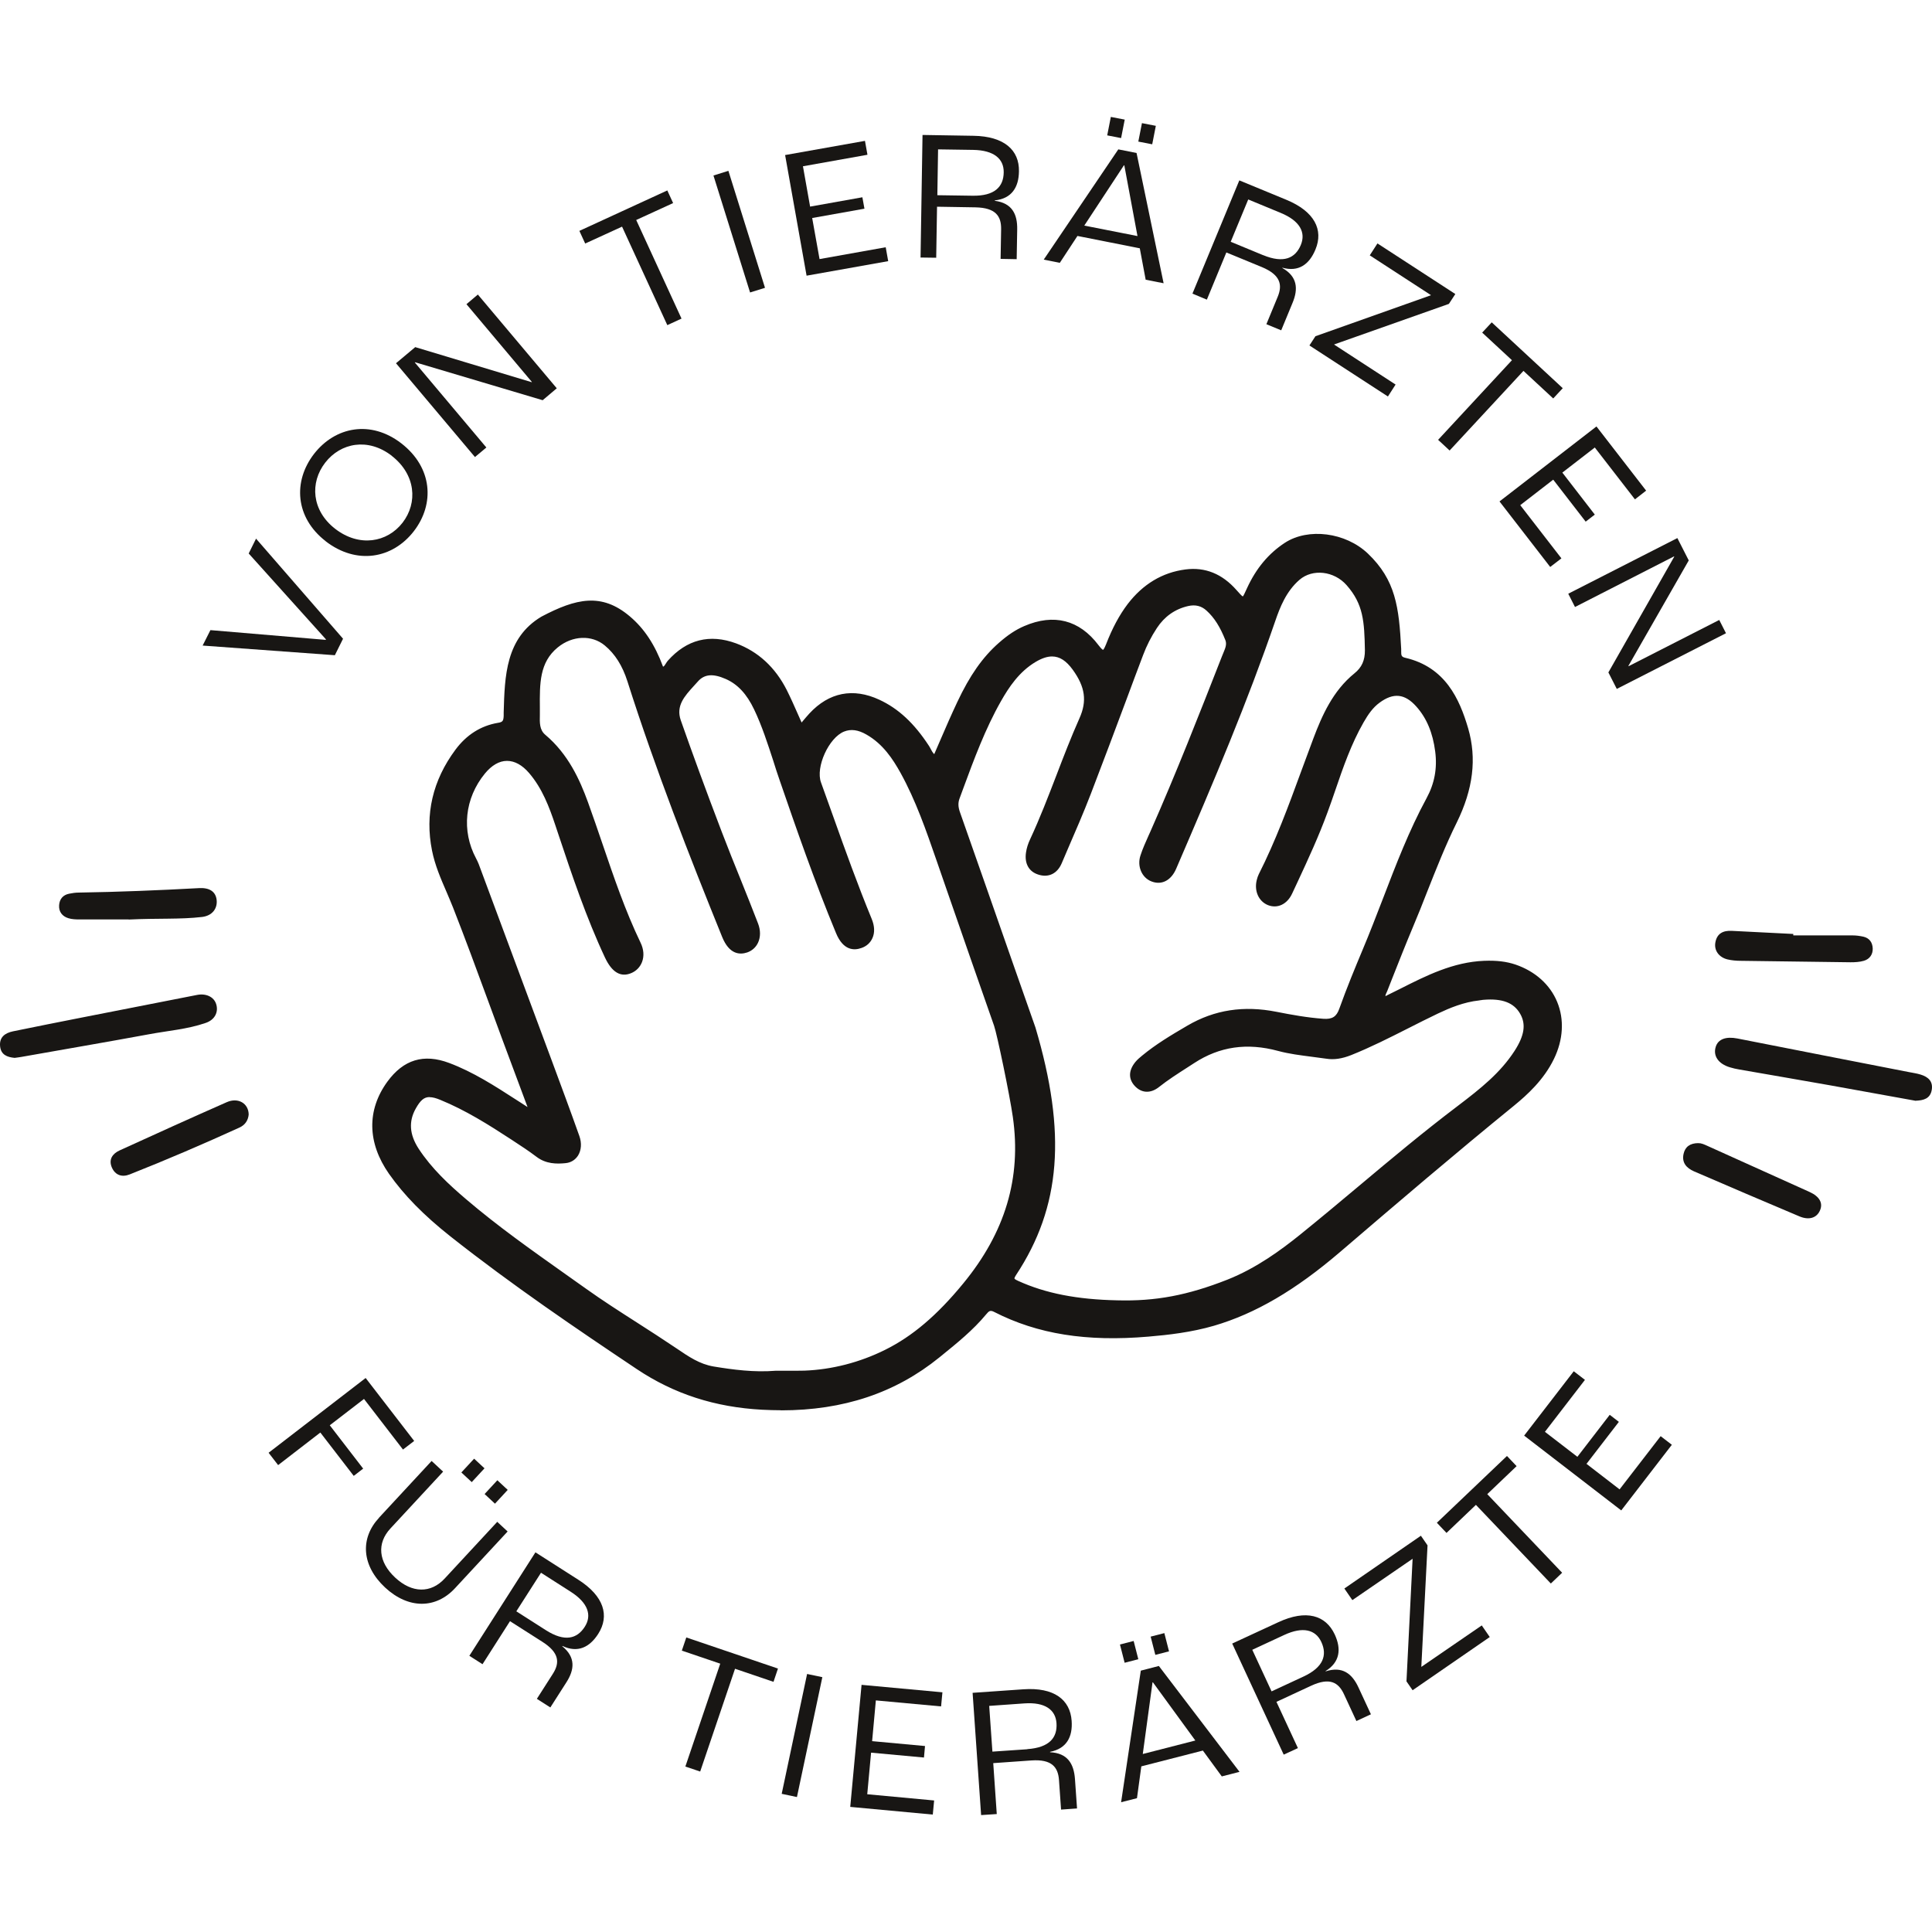
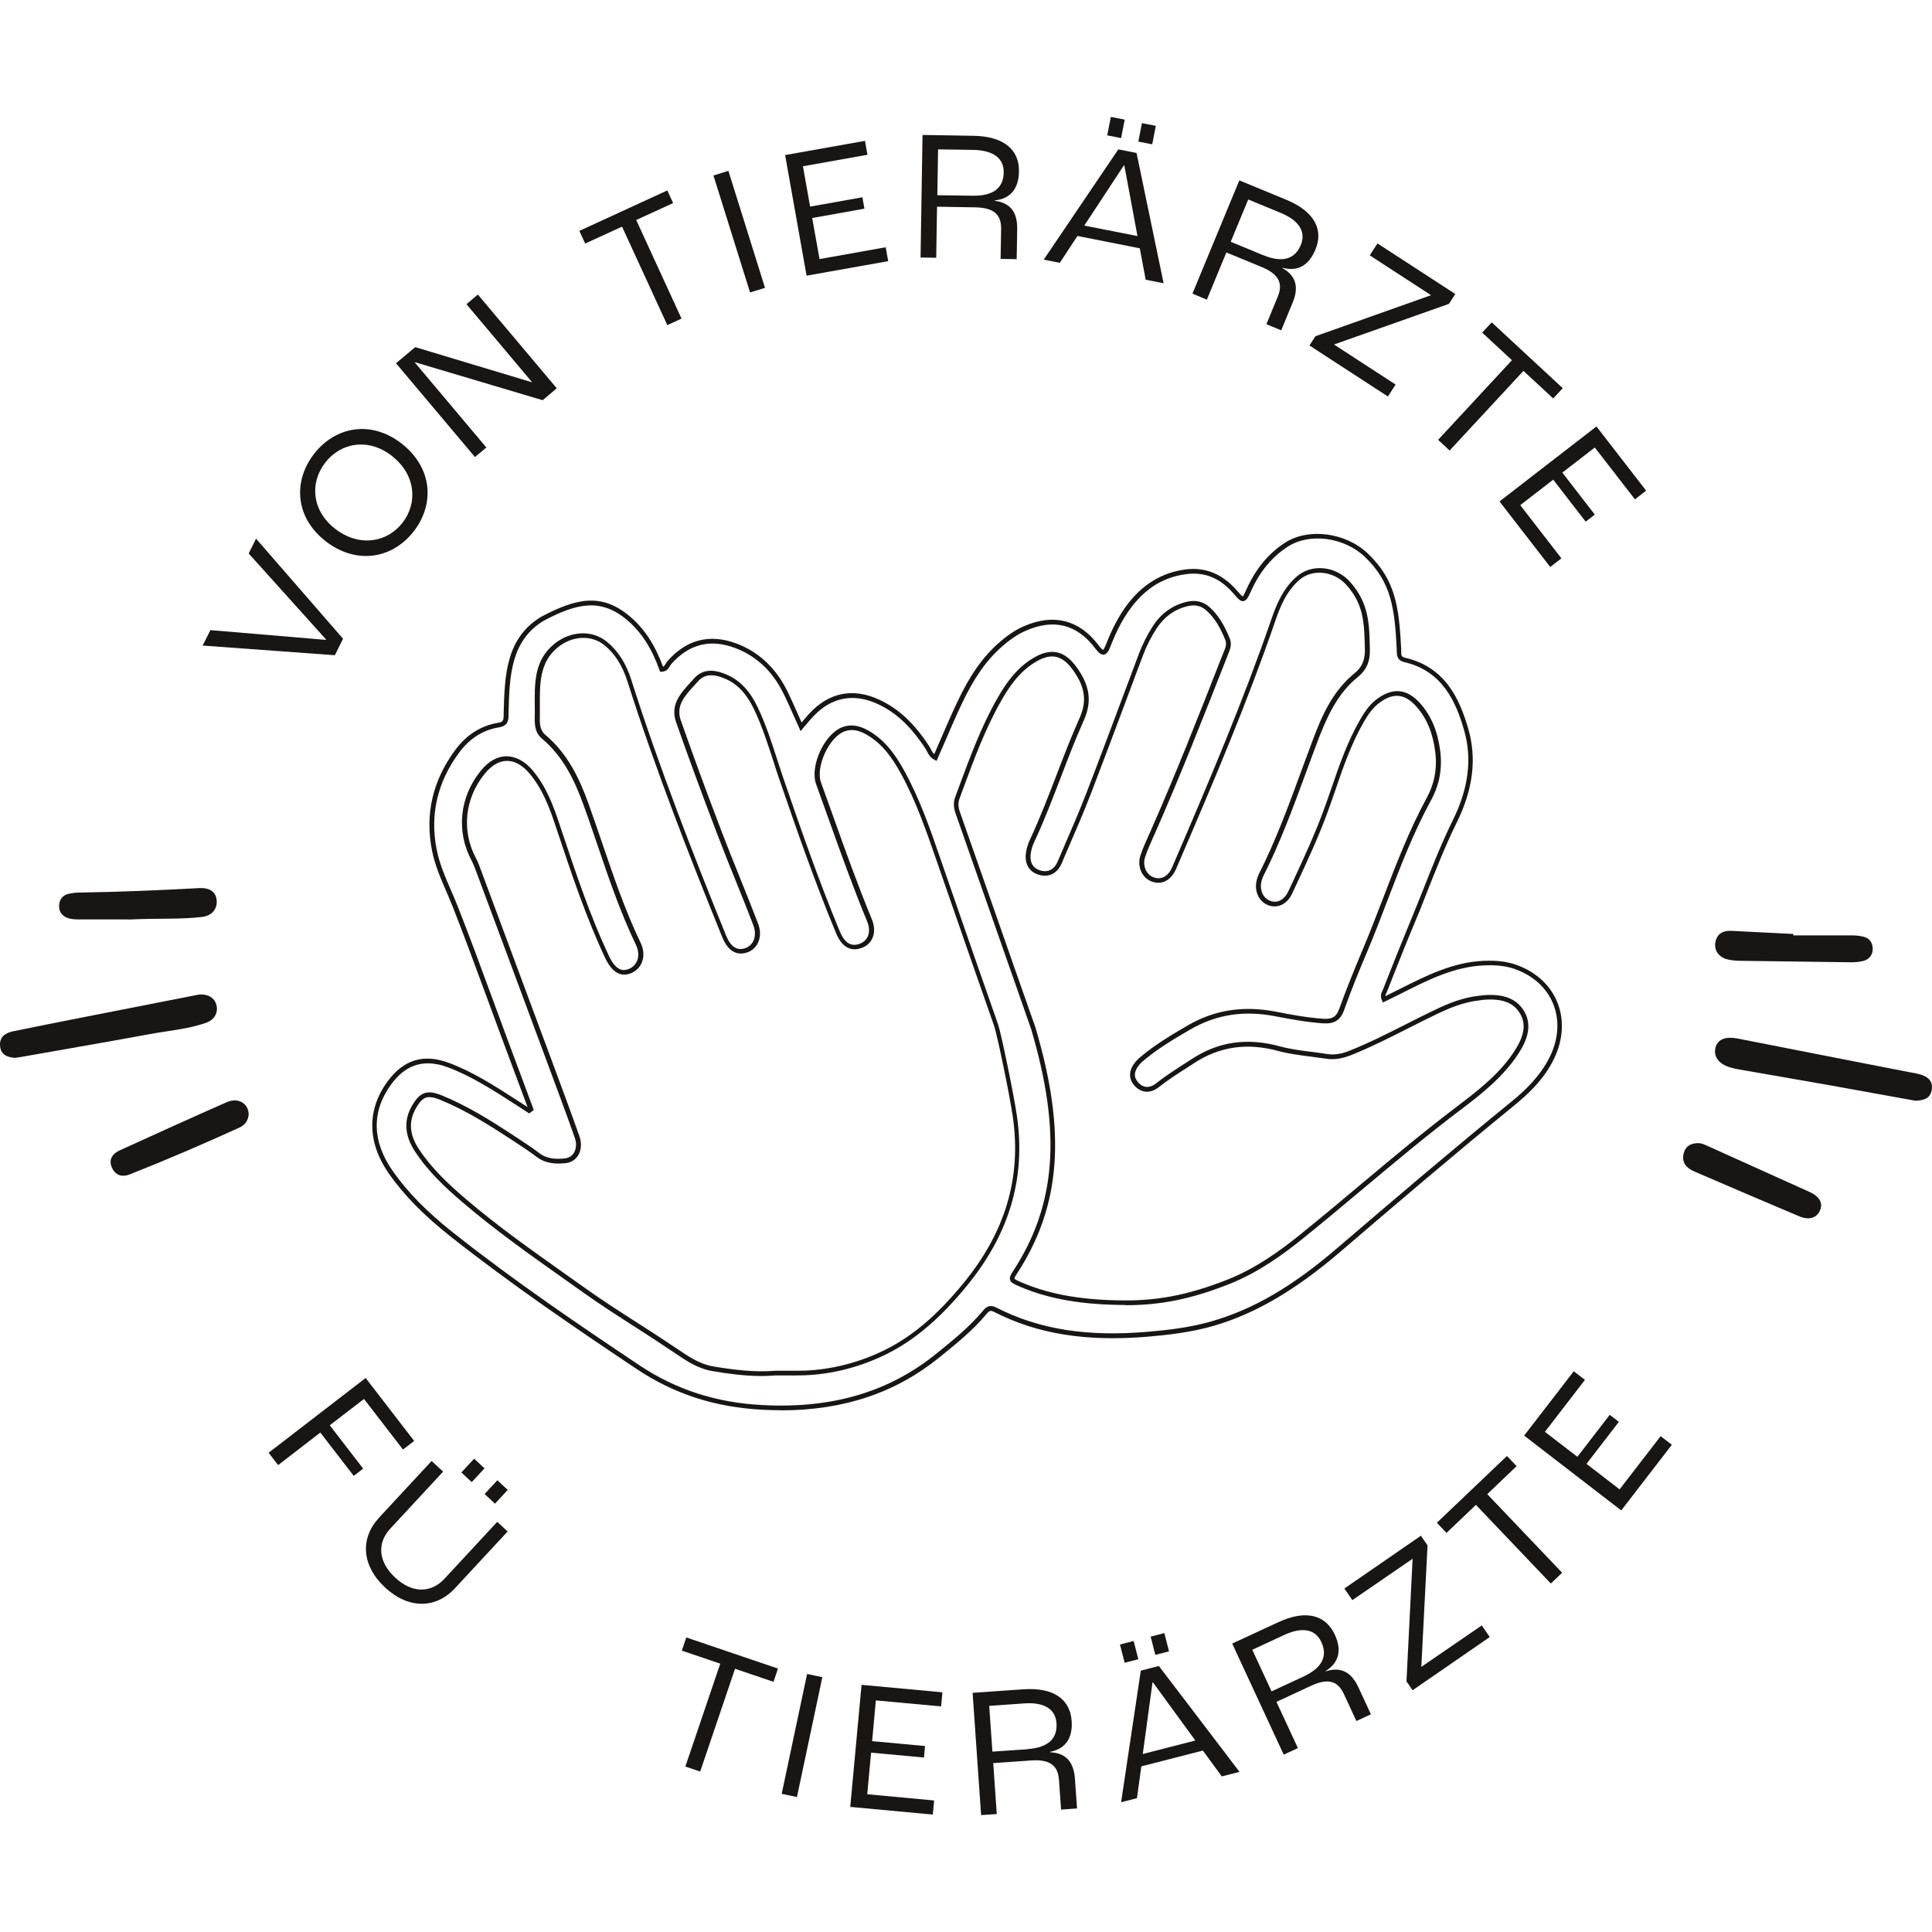
<svg xmlns="http://www.w3.org/2000/svg" fill="none" viewBox="0 0 200 200" height="200" width="200">
  <g clip-path="url(#clip0_4011_1438)">
-     <path fill="#181614" d="M54.943 114.814C54.03 112.367 53.118 109.908 52.205 107.461C50.52 102.931 48.899 98.368 47.117 93.871C46.355 91.927 45.367 90.081 44.948 87.999C44.197 84.209 45.066 80.806 47.331 77.736C48.383 76.308 49.8 75.342 51.583 75.052C52.227 74.945 52.355 74.709 52.366 74.097C52.463 70.243 52.463 66.239 56.156 64.038C59.666 62.181 62.231 61.623 65.023 63.985C66.708 65.412 67.739 67.248 68.469 69.288C68.973 69.288 69.059 68.826 69.284 68.568C71.174 66.443 73.45 65.842 76.101 66.84C78.43 67.71 80.084 69.341 81.2 71.531C81.801 72.712 82.306 73.947 82.896 75.246C83.272 74.805 83.594 74.408 83.948 74.032C85.902 71.928 88.307 71.456 90.915 72.658C93.105 73.667 94.662 75.364 95.961 77.35C96.197 77.715 96.326 78.187 96.819 78.434C97.657 76.534 98.44 74.644 99.31 72.787C100.373 70.533 101.65 68.407 103.561 66.733C104.334 66.046 105.171 65.445 106.126 65.037C109.068 63.759 111.591 64.371 113.534 66.926C114.124 67.699 114.36 67.742 114.725 66.797C115.294 65.337 115.981 63.931 116.937 62.675C118.418 60.743 120.318 59.497 122.755 59.175C124.827 58.896 126.48 59.691 127.832 61.226C128.723 62.245 128.734 62.256 129.325 60.979C130.183 59.1 131.407 57.522 133.157 56.384C135.594 54.806 139.33 55.45 141.444 57.458C144.353 60.227 144.611 63.147 144.826 67.173C144.847 67.677 144.74 68.139 145.448 68.3C149.227 69.18 150.794 72.079 151.771 75.439C152.748 78.777 152.093 81.987 150.612 84.993C148.862 88.525 147.574 92.239 146.06 95.856C145.148 98.036 144.289 100.247 143.42 102.448C143.312 102.716 143.087 102.974 143.28 103.435C143.817 103.167 144.343 102.909 144.869 102.652C147.66 101.245 150.44 99.796 153.671 99.678C154.745 99.635 155.808 99.7 156.838 100.054C160.971 101.471 162.603 105.539 160.681 109.479C159.737 111.422 158.244 112.903 156.623 114.224C150.526 119.183 144.547 124.293 138.567 129.403C134.714 132.699 130.559 135.522 125.632 136.96C123.431 137.604 121.155 137.884 118.88 138.077C113.405 138.549 108.048 138.109 103.046 135.554C102.466 135.264 102.23 135.49 101.908 135.876C100.501 137.562 98.805 138.914 97.109 140.288C91.785 144.614 85.634 146.031 78.913 145.677C74.244 145.43 70.036 144.174 66.064 141.523C59.494 137.132 52.967 132.688 46.773 127.793C44.401 125.925 42.2 123.842 40.461 121.352C38.25 118.196 38.207 114.954 40.289 112.098C41.878 109.919 43.875 109.286 46.408 110.241C49.028 111.229 51.357 112.775 53.697 114.278C54.051 114.503 54.395 114.728 54.739 114.954C54.803 114.9 54.878 114.846 54.943 114.793V114.814ZM80.32 142.156C81.307 142.156 82.306 142.188 83.293 142.156C86.267 142.049 89.165 141.254 91.742 139.977C94.941 138.388 97.571 135.876 99.889 133.064C104.087 127.965 106.019 122.232 105.085 115.641C104.763 113.376 103.454 107.053 103.131 106.14C101.242 100.752 99.364 95.352 97.496 89.952C96.304 86.539 95.188 83.093 93.416 79.904C92.515 78.283 91.452 76.813 89.799 75.857C89.004 75.406 88.167 75.181 87.287 75.535C85.569 76.222 84.131 79.411 84.753 81.117C86.471 85.841 88.092 90.607 90.013 95.255C90.539 96.533 90.11 97.585 89.112 97.95C88.103 98.315 87.308 97.832 86.772 96.543C84.624 91.369 82.789 86.077 80.953 80.785C80.094 78.305 79.407 75.761 78.28 73.378C77.615 71.971 76.713 70.758 75.221 70.103C74.094 69.61 72.945 69.416 72.054 70.436C71.002 71.638 69.596 72.819 70.251 74.687C71.603 78.573 73.042 82.427 74.512 86.27C75.715 89.437 77.046 92.561 78.259 95.728C78.731 96.951 78.259 98.079 77.282 98.411C76.273 98.755 75.5 98.24 74.985 96.951C71.453 88.224 68.028 79.464 65.173 70.49C64.711 69.019 63.971 67.688 62.758 66.668C61.373 65.52 59.236 65.52 57.583 66.862C55.554 68.515 55.63 70.833 55.651 73.496C55.651 74.472 55.447 75.567 56.284 76.276C58.474 78.122 59.687 80.559 60.632 83.157C62.403 88.02 63.831 93.012 66.075 97.703C66.676 98.948 66.236 100.107 65.227 100.537C64.25 100.945 63.477 100.419 62.833 99.055C60.75 94.633 59.247 89.995 57.691 85.368C57.036 83.415 56.306 81.482 54.932 79.883C53.375 78.069 51.497 78.101 49.994 79.937C47.825 82.577 47.471 86.034 49.049 88.997C49.242 89.362 49.393 89.759 49.543 90.156C51.84 96.329 54.137 102.512 56.435 108.685C57.551 111.68 58.667 114.685 59.741 117.691C60.181 118.926 59.602 120.064 58.528 120.171C57.54 120.268 56.563 120.235 55.694 119.57C54.846 118.926 53.944 118.346 53.053 117.756C50.691 116.21 48.298 114.707 45.678 113.633C44.251 113.054 43.617 113.301 42.866 114.632C41.996 116.167 42.254 117.648 43.166 119.055C44.498 121.094 46.258 122.737 48.083 124.304C52.033 127.675 56.327 130.605 60.557 133.622C63.573 135.769 66.762 137.658 69.821 139.741C71.099 140.61 72.29 141.458 73.857 141.727C76.004 142.092 78.162 142.349 80.352 142.167L80.32 142.156ZM115.659 134.835C119.91 134.942 123.206 134.223 127.135 132.677C129.958 131.561 132.373 129.875 134.692 128.007C140.156 123.595 145.405 118.926 151.009 114.685C153.231 113 155.432 111.293 156.978 108.899C157.804 107.622 158.362 106.194 157.579 104.82C156.742 103.349 155.153 103.113 153.553 103.242C153.403 103.253 153.253 103.285 153.102 103.296C151.567 103.467 150.15 104.015 148.765 104.67C145.77 106.087 142.883 107.729 139.791 108.964C138.975 109.286 138.159 109.458 137.344 109.329C135.69 109.071 134.016 108.964 132.384 108.524C129.239 107.676 126.287 107.998 123.506 109.801C122.261 110.606 120.994 111.379 119.824 112.302C119.116 112.861 118.311 112.914 117.656 112.206C117.001 111.497 117.162 110.735 117.731 110.037C117.924 109.801 118.16 109.608 118.396 109.415C119.846 108.223 121.445 107.268 123.066 106.334C125.911 104.681 128.927 104.316 132.126 104.949C133.737 105.271 135.347 105.55 136.989 105.668C137.945 105.733 138.535 105.464 138.889 104.466C139.619 102.415 140.446 100.397 141.294 98.401C143.505 93.173 145.18 87.709 147.917 82.695C148.787 81.107 149.055 79.464 148.841 77.725C148.615 75.954 148.036 74.301 146.833 72.938C145.566 71.51 144.225 71.381 142.7 72.508C141.938 73.066 141.444 73.829 140.983 74.623C139.297 77.553 138.396 80.806 137.236 83.962C136.184 86.839 134.864 89.587 133.586 92.357C133.103 93.398 132.223 93.785 131.364 93.43C130.538 93.087 130.119 92.132 130.366 91.122C130.409 90.94 130.473 90.747 130.559 90.586C132.867 86.045 134.434 81.214 136.249 76.469C137.193 74 138.299 71.574 140.414 69.856C141.294 69.148 141.595 68.3 141.584 67.269C141.541 64.414 141.466 62.46 139.641 60.378C138.32 58.864 135.948 58.467 134.424 59.798C133.071 60.979 132.395 62.557 131.837 64.189C128.842 72.894 125.235 81.354 121.595 89.802C121.112 90.908 120.264 91.348 119.341 90.983C118.482 90.65 118.01 89.609 118.354 88.578C118.633 87.752 119.008 86.947 119.363 86.152C122.046 80.076 124.472 73.893 126.899 67.71C127.092 67.216 127.349 66.722 127.135 66.164C126.662 64.983 126.072 63.877 125.127 62.997C124.515 62.439 123.796 62.278 123.002 62.46C121.553 62.793 120.436 63.609 119.62 64.843C119.03 65.734 118.547 66.69 118.171 67.699C116.368 72.487 114.607 77.285 112.761 82.051C111.827 84.467 110.775 86.85 109.744 89.233C109.347 90.167 108.585 90.586 107.608 90.264C106.674 89.963 106.373 89.169 106.513 88.245C106.577 87.795 106.728 87.354 106.921 86.947C108.832 82.867 110.174 78.541 112.02 74.44C112.954 72.358 112.471 70.78 111.301 69.159C110.131 67.538 108.853 67.269 107.146 68.3C105.482 69.298 104.409 70.812 103.475 72.454C101.661 75.664 100.448 79.121 99.17 82.556C98.966 83.093 99.02 83.576 99.203 84.102C101.811 91.541 104.42 98.98 107.028 106.42C110.238 117.251 109.626 124.894 105.042 131.829C104.699 132.355 104.774 132.516 105.343 132.774C108.649 134.277 112.138 134.749 115.723 134.813L115.659 134.835Z" />
    <path fill="#181614" d="M80.857 145.989C80.213 145.989 79.568 145.967 78.903 145.935C74.019 145.677 69.778 144.303 65.935 141.738C59.677 137.551 53.021 133.042 46.634 127.997C43.853 125.796 41.835 123.735 40.268 121.513C38.024 118.303 37.96 114.922 40.096 111.98C41.771 109.683 43.864 109.05 46.494 110.037C48.985 110.971 51.228 112.421 53.407 113.827L53.826 114.095C54.073 114.256 54.309 114.406 54.556 114.568L54.61 114.6L51.98 107.547C51.486 106.216 50.992 104.885 50.509 103.554C49.35 100.397 48.147 97.134 46.902 93.957C46.687 93.409 46.451 92.872 46.226 92.336C45.635 90.972 45.023 89.566 44.723 88.052C43.971 84.306 44.787 80.785 47.149 77.607C48.298 76.061 49.779 75.127 51.55 74.827C52.033 74.752 52.119 74.634 52.141 74.097V73.764C52.248 69.975 52.345 66.046 56.048 63.834C59.634 61.945 62.275 61.333 65.194 63.802C66.697 65.069 67.792 66.733 68.64 69.019C68.758 68.966 68.823 68.858 68.93 68.687C68.995 68.59 69.048 68.493 69.123 68.407C71.088 66.196 73.471 65.595 76.208 66.604C78.484 67.452 80.245 69.073 81.436 71.413C81.844 72.229 82.209 73.045 82.596 73.925C82.725 74.215 82.853 74.505 82.982 74.795L83.09 74.666C83.326 74.387 83.551 74.118 83.787 73.861C85.816 71.671 88.317 71.177 91.022 72.433C92.998 73.346 94.629 74.859 96.165 77.21C96.229 77.307 96.293 77.425 96.347 77.532C96.454 77.736 96.551 77.919 96.712 78.069C96.938 77.564 97.152 77.06 97.367 76.555C97.914 75.278 98.494 73.957 99.095 72.68C100.394 69.921 101.714 68.032 103.4 66.55C104.312 65.745 105.15 65.187 106.03 64.811C109.089 63.491 111.741 64.167 113.716 66.787C114.049 67.227 114.167 67.27 114.188 67.27C114.199 67.27 114.296 67.205 114.489 66.722C115.155 65.004 115.874 63.673 116.733 62.535C118.311 60.474 120.318 59.261 122.712 58.95C124.752 58.682 126.523 59.401 128.004 61.086C128.283 61.398 128.562 61.72 128.659 61.741C128.723 61.698 128.917 61.269 129.088 60.893C130.033 58.832 131.321 57.297 133.007 56.191C135.433 54.613 139.287 55.107 141.595 57.297C144.482 60.045 144.826 62.858 145.051 67.184C145.051 67.259 145.051 67.334 145.051 67.409C145.051 67.828 145.051 68 145.481 68.096C149.614 69.062 151.084 72.337 151.986 75.407C152.888 78.52 152.501 81.697 150.805 85.143C149.646 87.483 148.68 89.942 147.735 92.325C147.263 93.538 146.769 94.783 146.254 95.996C145.524 97.735 144.815 99.528 144.128 101.267L143.613 102.577C143.591 102.63 143.559 102.695 143.538 102.748C143.473 102.877 143.42 102.985 143.42 103.124L143.645 103.006C144.01 102.824 144.375 102.652 144.729 102.469L144.944 102.362C147.638 100.999 150.429 99.592 153.628 99.463C154.927 99.41 155.958 99.539 156.881 99.85C158.921 100.548 160.456 101.922 161.197 103.715C161.948 105.529 161.83 107.633 160.864 109.619C159.812 111.787 158.105 113.333 156.742 114.449C150.698 119.366 144.761 124.433 138.696 129.629C134.102 133.558 129.958 135.984 125.675 137.24C123.356 137.916 120.941 138.195 118.88 138.367C112.482 138.914 107.404 138.109 102.917 135.812C102.498 135.597 102.38 135.715 102.079 136.07C100.727 137.701 99.074 139.032 97.474 140.331L97.249 140.514C92.708 144.196 87.319 145.999 80.846 145.999L80.857 145.989ZM44.272 110.08C42.801 110.08 41.545 110.81 40.483 112.27C38.443 115.061 38.507 118.164 40.665 121.234C42.2 123.424 44.197 125.453 46.934 127.621C53.311 132.667 59.956 137.164 66.204 141.34C69.971 143.852 74.136 145.205 78.924 145.452C86.16 145.838 92.053 144.088 96.948 140.117L97.174 139.934C98.752 138.657 100.383 137.325 101.714 135.737C101.994 135.404 102.359 134.964 103.142 135.361C107.544 137.615 112.535 138.41 118.847 137.862C120.887 137.69 123.27 137.422 125.546 136.746C129.829 135.49 133.79 133.171 138.396 129.231C144.461 124.036 150.408 118.969 156.452 114.052C157.772 112.979 159.425 111.465 160.445 109.383C161.358 107.515 161.465 105.561 160.767 103.876C160.08 102.212 158.652 100.945 156.742 100.29C155.883 100 154.906 99.882 153.671 99.936C150.58 100.054 147.832 101.439 145.18 102.781L144.965 102.888C144.6 103.07 144.246 103.242 143.881 103.425L143.151 103.779L143.055 103.543C142.851 103.07 143.012 102.748 143.13 102.512C143.151 102.469 143.173 102.416 143.194 102.373L143.709 101.063C144.396 99.324 145.105 97.531 145.835 95.781C146.339 94.568 146.833 93.323 147.316 92.121C148.261 89.727 149.238 87.258 150.397 84.907C152.04 81.579 152.415 78.509 151.546 75.525C150.687 72.583 149.292 69.46 145.395 68.547C144.611 68.365 144.6 67.828 144.59 67.398C144.59 67.334 144.59 67.27 144.59 67.194C144.375 62.997 144.042 60.26 141.283 57.64C139.136 55.601 135.551 55.128 133.297 56.599C131.686 57.651 130.452 59.122 129.55 61.097C129.217 61.816 129.056 62.17 128.734 62.224C128.423 62.289 128.176 61.999 127.661 61.408C126.287 59.83 124.698 59.186 122.798 59.433C120.501 59.734 118.654 60.85 117.141 62.836C116.303 63.931 115.616 65.219 114.961 66.905C114.779 67.388 114.586 67.71 114.274 67.763C113.963 67.806 113.705 67.549 113.351 67.087C111.494 64.639 109.1 64.028 106.234 65.273C105.407 65.627 104.602 66.164 103.733 66.926C102.101 68.354 100.813 70.2 99.546 72.895C98.945 74.161 98.376 75.482 97.829 76.759C97.571 77.35 97.313 77.94 97.055 78.531L96.959 78.767L96.734 78.649C96.304 78.434 96.111 78.08 95.95 77.758C95.896 77.661 95.843 77.564 95.789 77.478C94.307 75.213 92.74 73.743 90.851 72.873C88.35 71.725 86.041 72.175 84.163 74.194C83.927 74.441 83.712 74.698 83.476 74.977L82.875 75.686L82.725 75.342C82.531 74.924 82.359 74.516 82.177 74.118C81.79 73.249 81.436 72.433 81.028 71.639C79.901 69.406 78.227 67.871 76.058 67.066C73.525 66.121 71.324 66.679 69.499 68.73C69.445 68.794 69.403 68.869 69.359 68.944C69.209 69.191 69.005 69.524 68.501 69.535H68.329L68.275 69.374C67.449 67.066 66.375 65.412 64.894 64.167C62.178 61.881 59.687 62.46 56.295 64.253C52.828 66.325 52.742 70.114 52.645 73.775V74.108C52.624 74.773 52.452 75.16 51.647 75.299C49.994 75.568 48.62 76.448 47.546 77.886C45.27 80.957 44.487 84.349 45.206 87.956C45.496 89.416 46.097 90.8 46.677 92.142C46.913 92.69 47.149 93.227 47.364 93.774C48.62 96.962 49.822 100.226 50.981 103.382C51.475 104.713 51.958 106.044 52.452 107.375L55.254 114.9L54.782 115.265L54.32 114.965C54.084 114.804 53.837 114.653 53.601 114.492L53.182 114.224C51.024 112.839 48.802 111.401 46.365 110.488C45.635 110.209 44.948 110.08 44.315 110.08H44.272ZM78.849 142.446C77.089 142.446 75.392 142.21 73.782 141.941C72.237 141.684 71.056 140.879 69.81 140.031L69.649 139.923C68.35 139.043 67.009 138.174 65.699 137.336C63.938 136.209 62.114 135.039 60.385 133.804C59.687 133.311 58.979 132.806 58.281 132.312C54.803 129.854 51.207 127.299 47.901 124.476C46.129 122.973 44.315 121.277 42.941 119.173C41.889 117.563 41.782 115.985 42.63 114.503C43.456 113.043 44.218 112.775 45.743 113.397C48.373 114.471 50.756 115.963 53.161 117.541L53.322 117.648C54.159 118.196 55.018 118.754 55.823 119.366C56.649 119.999 57.594 120.01 58.485 119.913C58.871 119.871 59.194 119.677 59.398 119.355C59.666 118.926 59.709 118.346 59.494 117.756C58.571 115.147 57.583 112.506 56.639 109.962L56.188 108.749C53.901 102.566 51.593 96.393 49.296 90.221C49.157 89.834 49.006 89.448 48.824 89.094C47.192 86.056 47.568 82.481 49.79 79.765C50.574 78.799 51.486 78.294 52.431 78.284C53.364 78.305 54.298 78.767 55.104 79.711C56.521 81.365 57.272 83.372 57.905 85.283L58.217 86.217C59.634 90.446 61.094 94.826 63.026 98.938C63.81 100.612 64.593 100.516 65.109 100.301C65.516 100.129 65.817 99.818 65.967 99.421C66.15 98.938 66.096 98.358 65.828 97.8C64.228 94.472 63.026 90.94 61.867 87.526C61.383 86.109 60.89 84.649 60.364 83.222C59.537 80.957 58.389 78.38 56.091 76.448C55.307 75.793 55.34 74.838 55.361 74C55.361 73.829 55.372 73.657 55.361 73.485V73.281C55.329 70.63 55.307 68.354 57.379 66.658C59.086 65.273 61.341 65.187 62.865 66.465C64.003 67.409 64.819 68.697 65.355 70.393C68.265 79.529 71.786 88.503 75.156 96.834C75.639 98.014 76.284 98.444 77.153 98.154C77.518 98.025 77.819 97.757 77.99 97.402C78.205 96.941 78.205 96.372 77.99 95.792C77.411 94.279 76.809 92.776 76.198 91.273C75.543 89.663 74.877 87.988 74.244 86.335C72.526 81.826 71.174 78.144 69.982 74.741C69.359 72.97 70.465 71.757 71.431 70.694C71.571 70.544 71.7 70.404 71.829 70.254C72.913 69.019 74.308 69.438 75.274 69.857C76.627 70.458 77.636 71.531 78.452 73.249C79.279 74.988 79.88 76.845 80.459 78.638C80.685 79.325 80.9 80.001 81.136 80.688C82.821 85.583 84.732 91.123 86.943 96.436C87.437 97.617 88.103 98.025 88.983 97.703C89.38 97.553 89.67 97.295 89.831 96.941C90.024 96.49 90.003 95.932 89.745 95.331C88.307 91.863 87.029 88.278 85.784 84.8C85.355 83.587 84.925 82.384 84.485 81.182C83.809 79.336 85.312 76.029 87.158 75.288C88.006 74.956 88.897 75.063 89.885 75.621C91.71 76.663 92.783 78.294 93.588 79.754C95.198 82.653 96.293 85.82 97.345 88.879L98.397 91.917C100.029 96.619 101.661 101.331 103.314 106.023C103.647 106.978 104.967 113.397 105.278 115.566C106.191 122.007 104.484 127.771 100.029 133.182C97.292 136.51 94.672 138.732 91.806 140.16C89.123 141.501 86.16 142.264 83.261 142.371C82.574 142.392 81.887 142.392 81.211 142.382C80.9 142.382 80.599 142.382 80.288 142.382C79.794 142.425 79.3 142.446 78.817 142.446H78.849ZM44.465 113.569C43.886 113.569 43.51 113.923 43.048 114.739C42.286 116.081 42.383 117.444 43.338 118.915C44.68 120.966 46.473 122.629 48.212 124.111C51.497 126.923 55.093 129.457 58.56 131.915C59.269 132.409 59.967 132.913 60.664 133.407C62.393 134.642 64.207 135.801 65.967 136.928C67.277 137.766 68.619 138.635 69.928 139.515L70.09 139.623C71.292 140.439 72.419 141.212 73.868 141.458C75.886 141.791 78.066 142.081 80.298 141.899H80.32C80.631 141.899 80.942 141.899 81.254 141.899C81.919 141.899 82.606 141.909 83.283 141.888C86.117 141.78 89.004 141.04 91.634 139.73C94.447 138.335 97.013 136.155 99.707 132.871C104.065 127.578 105.751 121.932 104.849 115.63C104.516 113.301 103.207 107.032 102.906 106.184C101.253 101.482 99.621 96.78 97.99 92.078L96.938 89.04C95.885 86.002 94.801 82.857 93.213 79.99C92.429 78.584 91.409 77.017 89.691 76.04C88.833 75.546 88.092 75.45 87.383 75.729C85.795 76.362 84.41 79.421 84.99 80.999C85.43 82.202 85.859 83.415 86.288 84.617C87.523 88.085 88.811 91.659 90.239 95.127C90.54 95.857 90.572 96.544 90.314 97.113C90.099 97.596 89.713 97.95 89.187 98.132C88.392 98.422 87.287 98.39 86.546 96.597C84.335 91.273 82.413 85.723 80.728 80.828C80.492 80.151 80.266 79.464 80.052 78.767C79.472 76.995 78.881 75.149 78.066 73.442C77.303 71.843 76.369 70.834 75.124 70.286C73.804 69.706 72.913 69.781 72.237 70.555C72.108 70.705 71.968 70.855 71.829 71.005C70.862 72.068 69.95 73.066 70.476 74.569C71.668 77.962 73.009 81.644 74.727 86.141C75.36 87.795 76.026 89.459 76.681 91.069C77.282 92.572 77.894 94.085 78.473 95.599C78.742 96.297 78.742 97.005 78.473 97.585C78.248 98.068 77.851 98.422 77.357 98.594C76.573 98.862 75.489 98.798 74.759 96.995C71.378 88.653 67.857 79.668 64.948 70.522C64.432 68.912 63.67 67.699 62.607 66.819C61.265 65.702 59.258 65.777 57.734 67.023C55.844 68.569 55.866 70.748 55.887 73.26V73.464C55.887 73.635 55.887 73.818 55.887 74C55.866 74.805 55.844 75.557 56.445 76.061C58.829 78.069 60.02 80.72 60.868 83.05C61.383 84.478 61.888 85.948 62.371 87.365C63.531 90.768 64.722 94.279 66.311 97.585C66.644 98.272 66.697 98.981 66.461 99.592C66.257 100.118 65.86 100.526 65.334 100.741C64.25 101.192 63.348 100.655 62.629 99.131C60.686 94.987 59.215 90.607 57.798 86.356L57.487 85.422C56.864 83.554 56.134 81.611 54.771 80.023C54.062 79.196 53.279 78.767 52.495 78.767H52.474C51.679 78.767 50.895 79.228 50.198 80.076C48.104 82.631 47.75 86.002 49.285 88.868C49.489 89.244 49.639 89.652 49.779 90.049C52.076 96.232 54.384 102.416 56.671 108.588L57.122 109.801C58.066 112.356 59.054 114.997 59.977 117.605C60.235 118.335 60.181 119.065 59.838 119.624C59.548 120.075 59.097 120.354 58.56 120.407C57.616 120.504 56.521 120.493 55.554 119.763C54.76 119.162 53.912 118.604 53.085 118.067L52.924 117.96C50.541 116.403 48.18 114.922 45.582 113.859C45.142 113.677 44.787 113.58 44.487 113.58L44.465 113.569ZM116.507 135.093C116.228 135.093 115.949 135.093 115.659 135.082C111.419 134.996 108.091 134.341 105.193 133.021C104.913 132.892 104.634 132.752 104.559 132.484C104.495 132.248 104.602 132.012 104.785 131.722C109.347 124.819 109.927 117.283 106.738 106.516L104.355 99.71C102.541 94.547 100.738 89.373 98.923 84.209C98.698 83.565 98.687 83.039 98.891 82.492L99.278 81.44C100.405 78.402 101.564 75.246 103.207 72.358C104.055 70.866 105.16 69.191 106.964 68.118C108.778 67.033 110.195 67.334 111.44 69.052C112.836 70.984 113.061 72.637 112.192 74.58C111.333 76.491 110.571 78.498 109.83 80.431C108.982 82.631 108.112 84.918 107.093 87.097C106.889 87.526 106.76 87.945 106.706 88.331C106.61 88.965 106.706 89.781 107.64 90.092C108.467 90.36 109.122 90.038 109.487 89.19L110.088 87.784C110.904 85.905 111.741 83.962 112.492 82.019C113.759 78.745 115.004 75.396 116.217 72.165C116.776 70.662 117.334 69.17 117.903 67.667C118.289 66.658 118.783 65.681 119.373 64.768C120.232 63.469 121.413 62.632 122.894 62.289C123.796 62.085 124.591 62.278 125.245 62.879C126.093 63.663 126.738 64.672 127.317 66.132C127.543 66.711 127.339 67.227 127.145 67.688L126.963 68.161C124.612 74.14 122.186 80.323 119.545 86.302L119.352 86.732C119.062 87.376 118.772 88.042 118.547 88.707C118.257 89.587 118.633 90.511 119.395 90.811C120.2 91.123 120.919 90.747 121.349 89.759C125.385 80.377 128.702 72.53 131.59 64.167C132.105 62.664 132.781 60.947 134.241 59.68C135.819 58.317 138.31 58.585 139.802 60.281C141.723 62.471 141.766 64.618 141.809 67.323C141.831 68.504 141.434 69.384 140.553 70.093C138.396 71.832 137.311 74.365 136.453 76.598C136.012 77.747 135.594 78.895 135.175 80.033C133.865 83.597 132.513 87.269 130.763 90.725C130.699 90.854 130.645 91.015 130.591 91.208C130.377 92.11 130.72 92.937 131.45 93.237C132.202 93.549 132.942 93.173 133.361 92.282L133.919 91.09C135.003 88.761 136.109 86.356 137.011 83.909C137.29 83.157 137.548 82.395 137.816 81.633C138.632 79.25 139.48 76.791 140.779 74.537C141.23 73.743 141.766 72.927 142.561 72.347C144.203 71.145 145.663 71.295 147.016 72.809C148.154 74.086 148.83 75.697 149.088 77.725C149.324 79.572 149.012 81.246 148.143 82.835C146.339 86.141 144.965 89.716 143.645 93.173C142.969 94.933 142.282 96.748 141.53 98.519C140.768 100.312 139.898 102.426 139.136 104.573C138.771 105.604 138.117 106.012 136.989 105.937C135.293 105.819 133.64 105.518 132.094 105.217C128.809 104.563 125.9 105.013 123.206 106.581C121.488 107.579 119.964 108.492 118.568 109.64C118.343 109.823 118.107 110.016 117.935 110.231C117.366 110.928 117.334 111.53 117.849 112.077C118.558 112.839 119.309 112.453 119.685 112.141C120.64 111.39 121.66 110.735 122.658 110.091L123.388 109.619C126.136 107.826 129.11 107.397 132.459 108.309C133.565 108.61 134.735 108.76 135.862 108.899C136.377 108.964 136.882 109.028 137.397 109.114C138.106 109.222 138.868 109.114 139.727 108.76C141.723 107.966 143.666 106.978 145.556 106.023C146.576 105.507 147.628 104.971 148.68 104.477C149.925 103.886 151.417 103.264 153.092 103.081C153.156 103.081 153.221 103.06 153.285 103.06C153.371 103.049 153.457 103.038 153.543 103.028C155.657 102.845 157.053 103.403 157.804 104.724C158.728 106.334 157.901 107.966 157.192 109.061C155.561 111.583 153.124 113.43 151.17 114.911C147.692 117.541 144.3 120.386 141.015 123.134C139.008 124.819 136.936 126.548 134.864 128.222C132.942 129.768 130.344 131.7 127.253 132.924C123.367 134.459 120.2 135.114 116.539 135.114L116.507 135.093ZM108.907 67.957C108.392 67.957 107.833 68.15 107.2 68.526C105.493 69.545 104.43 71.156 103.615 72.594C101.994 75.45 100.834 78.584 99.718 81.611L99.331 82.663C99.17 83.103 99.181 83.511 99.364 84.048C101.178 89.212 102.992 94.375 104.795 99.549L107.189 106.366C110.431 117.294 109.83 124.948 105.182 131.99C105.01 132.259 105.01 132.334 105.021 132.355C105.021 132.387 105.085 132.452 105.386 132.591C108.231 133.89 111.494 134.524 115.67 134.61C119.62 134.717 122.927 134.094 127.049 132.473C130.087 131.271 132.642 129.371 134.542 127.847C136.614 126.172 138.685 124.444 140.693 122.758C143.978 119.999 147.381 117.155 150.87 114.514C153.317 112.657 155.314 111.057 156.784 108.792C157.804 107.214 157.987 106.033 157.375 104.96C156.72 103.8 155.518 103.339 153.575 103.5C153.5 103.5 153.424 103.521 153.339 103.532C153.263 103.532 153.199 103.554 153.124 103.564C151.514 103.736 150.064 104.348 148.862 104.917C147.821 105.411 146.769 105.947 145.749 106.463C143.86 107.418 141.895 108.416 139.877 109.222C138.932 109.597 138.095 109.726 137.301 109.597C136.796 109.522 136.292 109.458 135.776 109.393C134.638 109.243 133.458 109.103 132.309 108.792C129.099 107.923 126.254 108.331 123.624 110.048L122.894 110.52C121.907 111.154 120.898 111.798 119.964 112.539C119.105 113.215 118.171 113.172 117.473 112.421C116.797 111.691 116.818 110.81 117.538 109.93C117.742 109.683 117.999 109.468 118.235 109.275C119.652 108.105 121.209 107.171 122.937 106.162C125.739 104.53 128.756 104.069 132.159 104.745C133.683 105.046 135.325 105.346 136.989 105.464C137.913 105.529 138.353 105.25 138.643 104.423C139.415 102.265 140.296 100.14 141.047 98.347C141.788 96.587 142.486 94.772 143.162 93.023C144.493 89.555 145.867 85.959 147.681 82.621C148.497 81.118 148.798 79.54 148.572 77.8C148.325 75.868 147.692 74.344 146.619 73.142C145.427 71.8 144.246 71.682 142.808 72.744C142.121 73.249 141.648 73.925 141.154 74.784C139.888 76.995 139.04 79.432 138.235 81.794C137.977 82.556 137.709 83.318 137.429 84.08C136.528 86.549 135.411 88.965 134.327 91.294L133.769 92.486C133.254 93.613 132.234 94.096 131.235 93.688C130.291 93.291 129.818 92.228 130.098 91.101C130.151 90.876 130.226 90.672 130.302 90.511C132.041 87.076 133.393 83.415 134.692 79.862C135.111 78.713 135.54 77.564 135.97 76.416C136.839 74.118 137.966 71.521 140.21 69.706C140.972 69.094 141.305 68.354 141.294 67.312C141.24 64.328 141.133 62.546 139.405 60.582C138.106 59.1 135.873 58.853 134.52 60.023C133.146 61.215 132.502 62.858 132.008 64.307C129.121 72.691 125.804 80.538 121.757 89.931C121.231 91.155 120.243 91.659 119.191 91.241C118.193 90.854 117.688 89.663 118.064 88.546C118.289 87.848 118.6 87.172 118.89 86.517L119.084 86.088C121.724 80.119 124.15 73.936 126.491 67.957L126.684 67.484C126.856 67.076 127.006 66.69 126.856 66.282C126.308 64.897 125.707 63.942 124.902 63.212C124.365 62.718 123.742 62.568 122.991 62.739C121.628 63.051 120.543 63.824 119.76 65.015C119.18 65.895 118.697 66.84 118.332 67.817C117.763 69.309 117.205 70.812 116.647 72.315C115.434 75.557 114.188 78.895 112.922 82.18C112.17 84.134 111.322 86.077 110.506 87.966L109.905 89.373C109.444 90.446 108.531 90.886 107.468 90.532C106.502 90.221 106.041 89.383 106.212 88.246C106.277 87.805 106.416 87.344 106.642 86.871C107.651 84.703 108.52 82.438 109.368 80.237C110.109 78.294 110.882 76.298 111.741 74.365C112.546 72.573 112.342 71.113 111.043 69.32C110.378 68.407 109.701 67.957 108.907 67.957Z" />
    <path fill="#181614" d="M1.515 109.511C0.731 109.436 0.109 109.189 0.012 108.33C-0.095 107.364 0.527 106.935 1.343 106.763C3.716 106.269 6.099 105.808 8.471 105.335C12.443 104.552 16.426 103.779 20.398 102.995C21.321 102.813 22.137 103.188 22.373 103.929C22.641 104.745 22.255 105.571 21.289 105.894C19.399 106.548 17.392 106.699 15.438 107.064C11.026 107.879 6.603 108.631 2.191 109.415C1.966 109.457 1.73 109.479 1.515 109.511Z" />
    <path fill="#181614" d="M13.313 95.18C12.11 95.18 10.189 95.18 8.256 95.18C7.859 95.18 7.451 95.17 7.076 95.052C6.442 94.858 6.067 94.375 6.12 93.699C6.163 93.087 6.507 92.647 7.151 92.518C7.473 92.454 7.806 92.4 8.138 92.4C12.293 92.336 16.447 92.164 20.591 91.938C21.697 91.874 22.33 92.303 22.427 93.162C22.523 94.064 21.965 94.794 20.924 94.923C18.637 95.191 16.34 95.041 13.323 95.191L13.313 95.18Z" />
    <path fill="#181614" d="M25.744 115.372C25.69 115.973 25.378 116.456 24.788 116.725C21.042 118.432 17.252 120.063 13.42 121.577C12.636 121.888 11.938 121.663 11.584 120.869C11.219 120.031 11.638 119.43 12.389 119.087C16.082 117.401 19.775 115.726 23.478 114.095C24.648 113.58 25.733 114.213 25.744 115.383V115.372Z" />
    <path fill="#181614" d="M198.318 113.955C195.355 113.419 192.414 112.882 189.472 112.356C186.327 111.798 183.182 111.261 180.047 110.713C179.725 110.66 179.392 110.585 179.081 110.488C177.889 110.134 177.32 109.307 177.61 108.373C177.857 107.557 178.684 107.278 179.854 107.504C185.747 108.674 191.651 109.812 197.556 110.971C197.974 111.057 198.414 111.111 198.822 111.239C199.606 111.476 200.132 111.948 199.971 112.839C199.81 113.751 199.101 113.912 198.329 113.945L198.318 113.955Z" />
    <path fill="#181614" d="M185.618 96.833C187.679 96.833 189.741 96.833 191.802 96.833C192.167 96.833 192.532 96.887 192.886 96.962C193.519 97.102 193.841 97.563 193.863 98.186C193.884 98.808 193.541 99.291 192.94 99.463C192.499 99.592 192.027 99.614 191.566 99.614C187.776 99.571 183.987 99.517 180.197 99.463C179.736 99.463 179.263 99.42 178.812 99.313C177.921 99.088 177.417 98.358 177.578 97.542C177.75 96.618 178.394 96.318 179.263 96.361C181.389 96.468 183.514 96.576 185.64 96.683C185.64 96.737 185.64 96.79 185.64 96.833H185.618Z" />
    <path fill="#181614" d="M175.828 118.346C176.118 118.324 176.451 118.485 176.784 118.636C180.294 120.214 183.815 121.803 187.325 123.391C188.367 123.864 188.742 124.551 188.399 125.313C188.066 126.075 187.272 126.343 186.263 125.914C182.623 124.379 178.984 122.822 175.356 121.255C174.594 120.922 174.078 120.364 174.282 119.452C174.443 118.711 174.959 118.335 175.828 118.335V118.346Z" />
    <path fill="#181614" d="M20.977 66.829L21.782 65.23L33.72 66.239L33.741 66.185L25.744 57.297L26.506 55.761L35.512 66.121L34.664 67.828L20.977 66.829Z" />
    <path fill="#181614" d="M33.709 56.019C30.553 53.572 30.317 49.825 32.506 46.991C34.707 44.157 38.389 43.459 41.545 45.896C44.766 48.387 45.034 52.155 42.833 54.999C40.633 57.834 36.919 58.51 33.698 56.019H33.709ZM40.558 47.184C38.099 45.284 35.265 45.832 33.666 47.893C32.066 49.954 32.249 52.842 34.696 54.742C37.198 56.674 40.085 56.159 41.674 54.108C43.263 52.047 43.048 49.127 40.547 47.184H40.558Z" />
    <path fill="#181614" d="M40.987 37.609L42.984 35.934L55.028 39.562L55.06 39.541L48.287 31.49L49.468 30.491L57.637 40.196L56.177 41.43L42.973 37.501L42.941 37.523L50.348 46.325L49.167 47.313L40.998 37.609H40.987Z" />
    <path fill="#181614" d="M64.4 23.46L60.578 25.21L59.977 23.901L69.08 19.714L69.681 21.023L65.86 22.773L70.551 32.982L69.08 33.658L64.389 23.45L64.4 23.46Z" />
    <path fill="#181614" d="M73.857 18.168L75.403 17.685L79.193 29.794L77.647 30.277L73.857 18.168Z" />
    <path fill="#181614" d="M81.264 16.053L89.541 14.582L89.799 16.021L83.121 17.213L83.862 21.388L89.273 20.422L89.487 21.603L84.077 22.569L84.839 26.82L91.688 25.596L91.946 27.035L83.497 28.538L81.275 16.053H81.264Z" />
    <path fill="#181614" d="M95.52 13.971L100.78 14.057C103.958 14.11 105.525 15.538 105.482 17.739C105.461 19.403 104.72 20.562 102.981 20.744V20.787C104.774 21.023 105.332 22.172 105.3 23.761L105.246 26.831L103.582 26.799L103.636 23.729C103.657 22.376 103.078 21.507 100.974 21.464L97.002 21.399L96.916 26.681L95.295 26.659L95.499 13.971H95.52ZM100.662 20.261C102.981 20.304 103.883 19.327 103.904 17.846C103.926 16.44 102.895 15.559 100.759 15.517L97.109 15.463L97.034 20.208L100.662 20.261Z" />
    <path fill="#181614" d="M117.988 25.704L111.537 24.426L109.712 27.207L108.048 26.874L115.766 15.463L117.656 15.838L120.457 29.322L118.6 28.957L117.988 25.693V25.704ZM117.752 24.437L116.389 17.116H116.346L112.245 23.353L117.752 24.437ZM116.056 14.293L114.618 14.014L114.993 12.103L116.432 12.382L116.056 14.293ZM119.277 14.937L117.838 14.658L118.214 12.747L119.652 13.026L119.277 14.937Z" />
    <path fill="#181614" d="M128.294 18.673L133.157 20.68C136.098 21.893 137.022 23.804 136.173 25.833C135.54 27.368 134.434 28.184 132.749 27.711V27.744C134.306 28.624 134.413 29.901 133.801 31.361L132.631 34.195L131.096 33.562L132.266 30.728C132.781 29.483 132.556 28.452 130.624 27.647L126.952 26.133L124.934 31.018L123.442 30.395L128.294 18.673ZM130.763 26.413C132.899 27.293 134.091 26.724 134.66 25.36C135.197 24.061 134.563 22.859 132.588 22.043L129.217 20.648L127.403 25.028L130.752 26.413H130.763Z" />
    <path fill="#181614" d="M136.173 34.807L148.121 30.567V30.545L141.798 26.434L142.593 25.199L150.655 30.438L149.989 31.458L138.116 35.655V35.676L144.471 39.809L143.677 41.044L135.551 35.762L136.173 34.807Z" />
    <path fill="#181614" d="M156.516 37.287L153.435 34.431L154.423 33.369L161.776 40.185L160.789 41.248L157.708 38.393L150.064 46.637L148.873 45.531L156.516 37.287Z" />
    <path fill="#181614" d="M165.265 44.147L170.407 50.791L169.248 51.693L165.093 46.326L161.733 48.923L165.093 53.271L164.149 54.001L160.789 49.654L157.375 52.294L161.637 57.801L160.477 58.692L155.228 51.908L165.265 44.147Z" />
-     <path fill="#181614" d="M173.638 55.697L174.819 58.016L168.571 68.933L168.593 68.965L177.975 64.178L178.673 65.552L167.369 71.316L166.499 69.609L173.316 57.629L173.295 57.597L163.043 62.836L162.345 61.462L173.649 55.697H173.638Z" />
    <path fill="#181614" d="M37.852 142.65L42.876 149.166L41.717 150.057L37.681 144.818L34.138 147.545L37.595 152.032L36.618 152.783L33.161 148.296L28.792 151.667L27.805 150.39L37.852 142.65Z" />
    <path fill="#181614" d="M39.227 157.121L44.68 151.238L45.872 152.344L40.418 158.226C39.001 159.751 39.152 161.683 40.912 163.315C42.662 164.946 44.605 164.946 46.022 163.422L51.475 157.539L52.549 158.538L47.095 164.42C45.131 166.535 42.308 166.6 39.871 164.345C37.423 162.069 37.262 159.246 39.237 157.121H39.227ZM49.081 151.002L50.155 152L48.834 153.428L47.761 152.429L49.081 151.002ZM51.486 153.235L52.559 154.233L51.239 155.661L50.166 154.662L51.486 153.235Z" />
-     <path fill="#181614" d="M55.425 160.695L59.859 163.529C62.543 165.236 63.112 167.276 61.931 169.133C61.04 170.528 59.805 171.14 58.227 170.389L58.206 170.421C59.601 171.559 59.483 172.836 58.624 174.167L56.971 176.754L55.576 175.863L57.229 173.276C57.959 172.138 57.916 171.086 56.145 169.959L52.795 167.823L49.951 172.278L48.587 171.408L55.415 160.717L55.425 160.695ZM56.51 168.757C58.464 170.002 59.741 169.648 60.535 168.403C61.297 167.222 60.879 165.923 59.075 164.774L56.005 162.81L53.45 166.803L56.51 168.757Z" />
    <path fill="#181614" d="M74.566 172.224L70.583 170.872L71.045 169.508L80.534 172.729L80.073 174.103L76.09 172.75L72.483 183.389L70.948 182.873L74.555 172.235L74.566 172.224Z" />
    <path fill="#181614" d="M83.54 173.287L85.129 173.62L82.499 186.029L80.921 185.697L83.551 173.287H83.54Z" />
    <path fill="#181614" d="M89.187 174.414L97.56 175.187L97.421 176.647L90.668 176.025L90.282 180.243L95.757 180.748L95.649 181.939L90.174 181.435L89.777 185.74L96.701 186.384L96.562 187.844L88.017 187.049L89.187 174.425V174.414Z" />
    <path fill="#181614" d="M100.684 175.241L105.933 174.876C109.111 174.65 110.785 175.949 110.936 178.139C111.054 179.792 110.421 181.016 108.703 181.349V181.392C110.506 181.478 111.161 182.573 111.279 184.151L111.494 187.21L109.841 187.328L109.626 184.269C109.53 182.927 108.875 182.1 106.781 182.24L102.82 182.519L103.185 187.79L101.564 187.897L100.684 175.241ZM106.341 181.07C108.649 180.909 109.465 179.868 109.368 178.386C109.272 176.98 108.166 176.186 106.041 176.336L102.402 176.593L102.734 181.328L106.352 181.081L106.341 181.07Z" />
    <path fill="#181614" d="M117.838 171.763L116.421 172.128L115.938 170.238L117.355 169.873L117.838 171.763ZM124.515 181.22L118.149 182.852L117.699 186.148L116.056 186.566L118.096 172.944L119.964 172.461L128.315 183.421L126.48 183.893L124.515 181.21V181.22ZM123.742 180.179L119.352 174.157H119.309L118.3 181.574L123.732 180.179H123.742ZM121.016 170.947L119.599 171.312L119.116 169.423L120.533 169.058L121.016 170.947Z" />
    <path fill="#181614" d="M127.553 170.142L132.33 167.931C135.218 166.589 137.236 167.201 138.17 169.197C138.868 170.7 138.718 172.063 137.225 172.987V173.019C138.954 172.461 139.963 173.244 140.628 174.683L141.917 177.463L140.414 178.161L139.126 175.381C138.557 174.157 137.655 173.62 135.744 174.5L132.137 176.175L134.359 180.963L132.889 181.639L127.553 170.131V170.142ZM134.917 173.566C137.011 172.6 137.408 171.333 136.785 169.981C136.195 168.703 134.885 168.349 132.942 169.251L129.636 170.786L131.633 175.091L134.917 173.566Z" />
    <path fill="#181614" d="M145.599 174.028L146.232 161.371H146.221L139.995 165.644L139.168 164.442L147.091 158.978L147.778 159.976L147.134 172.557L153.392 168.263L154.219 169.466L146.232 174.973L145.588 174.039L145.599 174.028Z" />
    <path fill="#181614" d="M152.78 155.789L149.742 158.688L148.744 157.636L156.001 150.722L156.999 151.774L153.961 154.673L161.712 162.81L160.542 163.926L152.791 155.789H152.78Z" />
    <path fill="#181614" d="M157.783 148.608L162.914 141.952L164.073 142.843L159.93 148.221L163.29 150.808L166.639 146.461L167.584 147.191L164.234 151.538L167.659 154.179L171.91 148.672L173.069 149.563L167.831 156.358L157.783 148.618V148.608Z" />
  </g>
  <defs>
    <clipPath id="clip0_4011_1438">
      <rect fill="white" height="200" width="200" />
    </clipPath>
  </defs>
</svg>